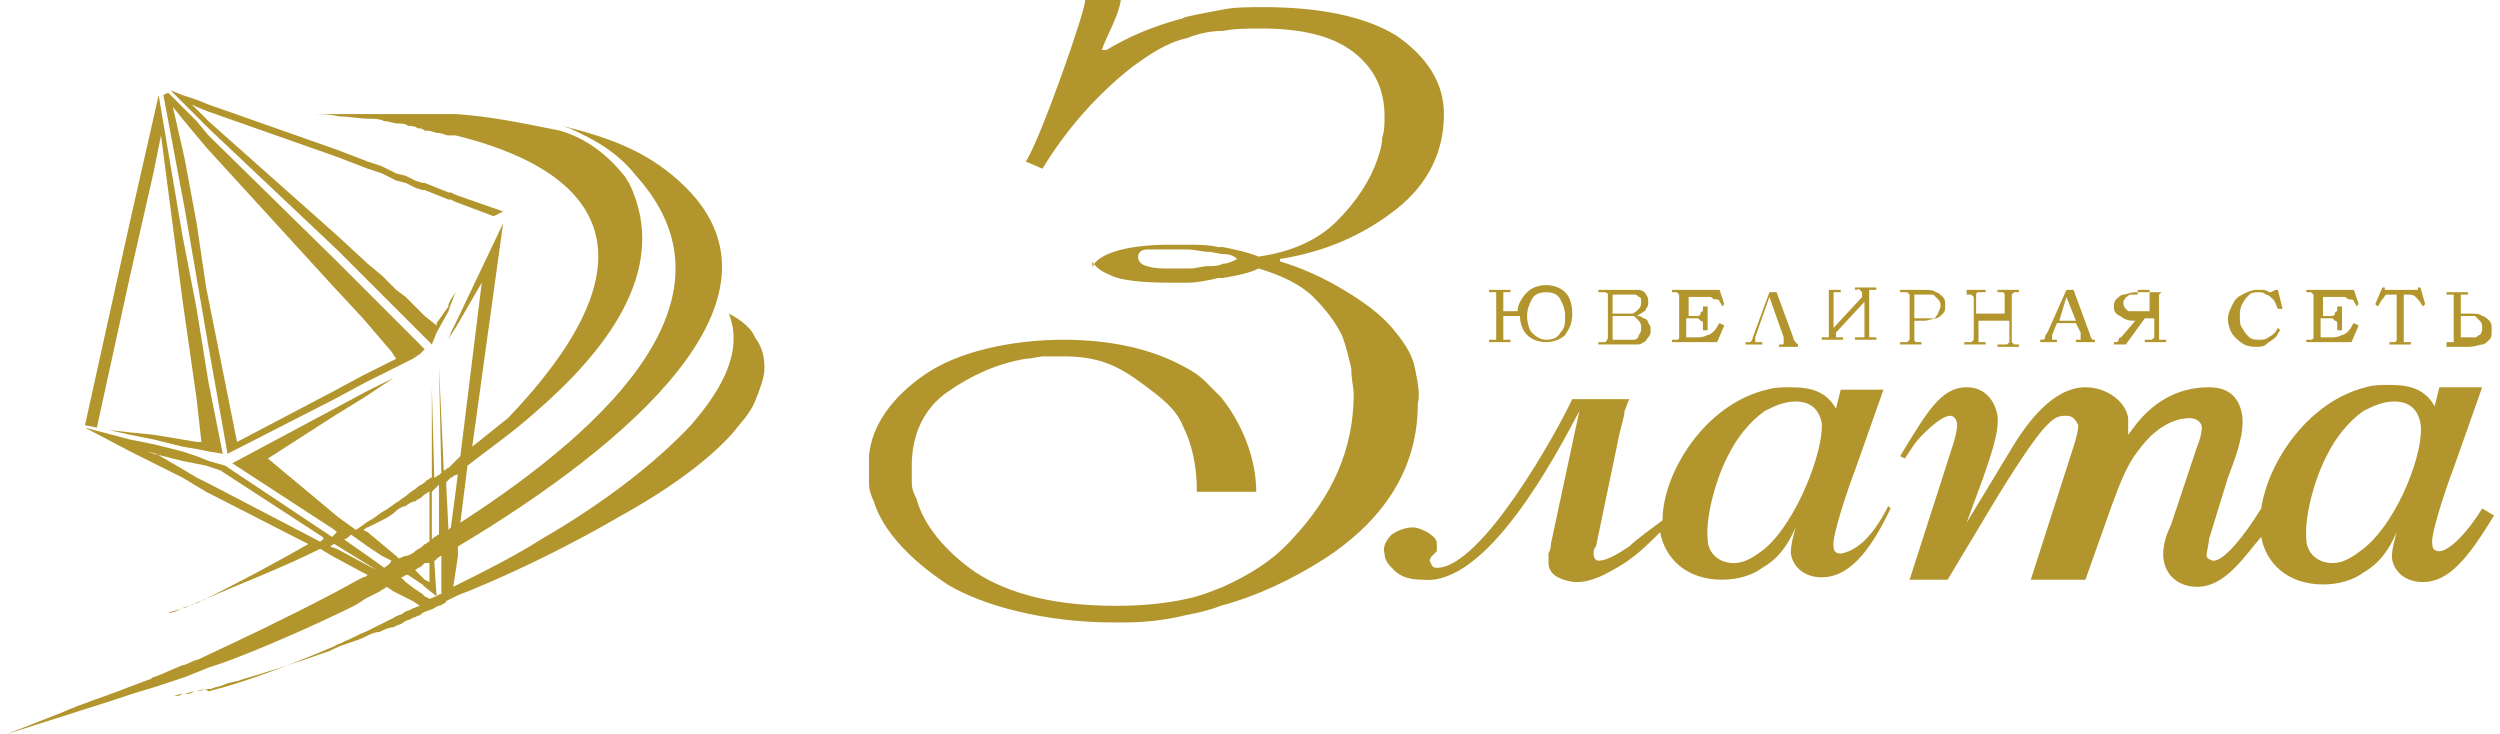
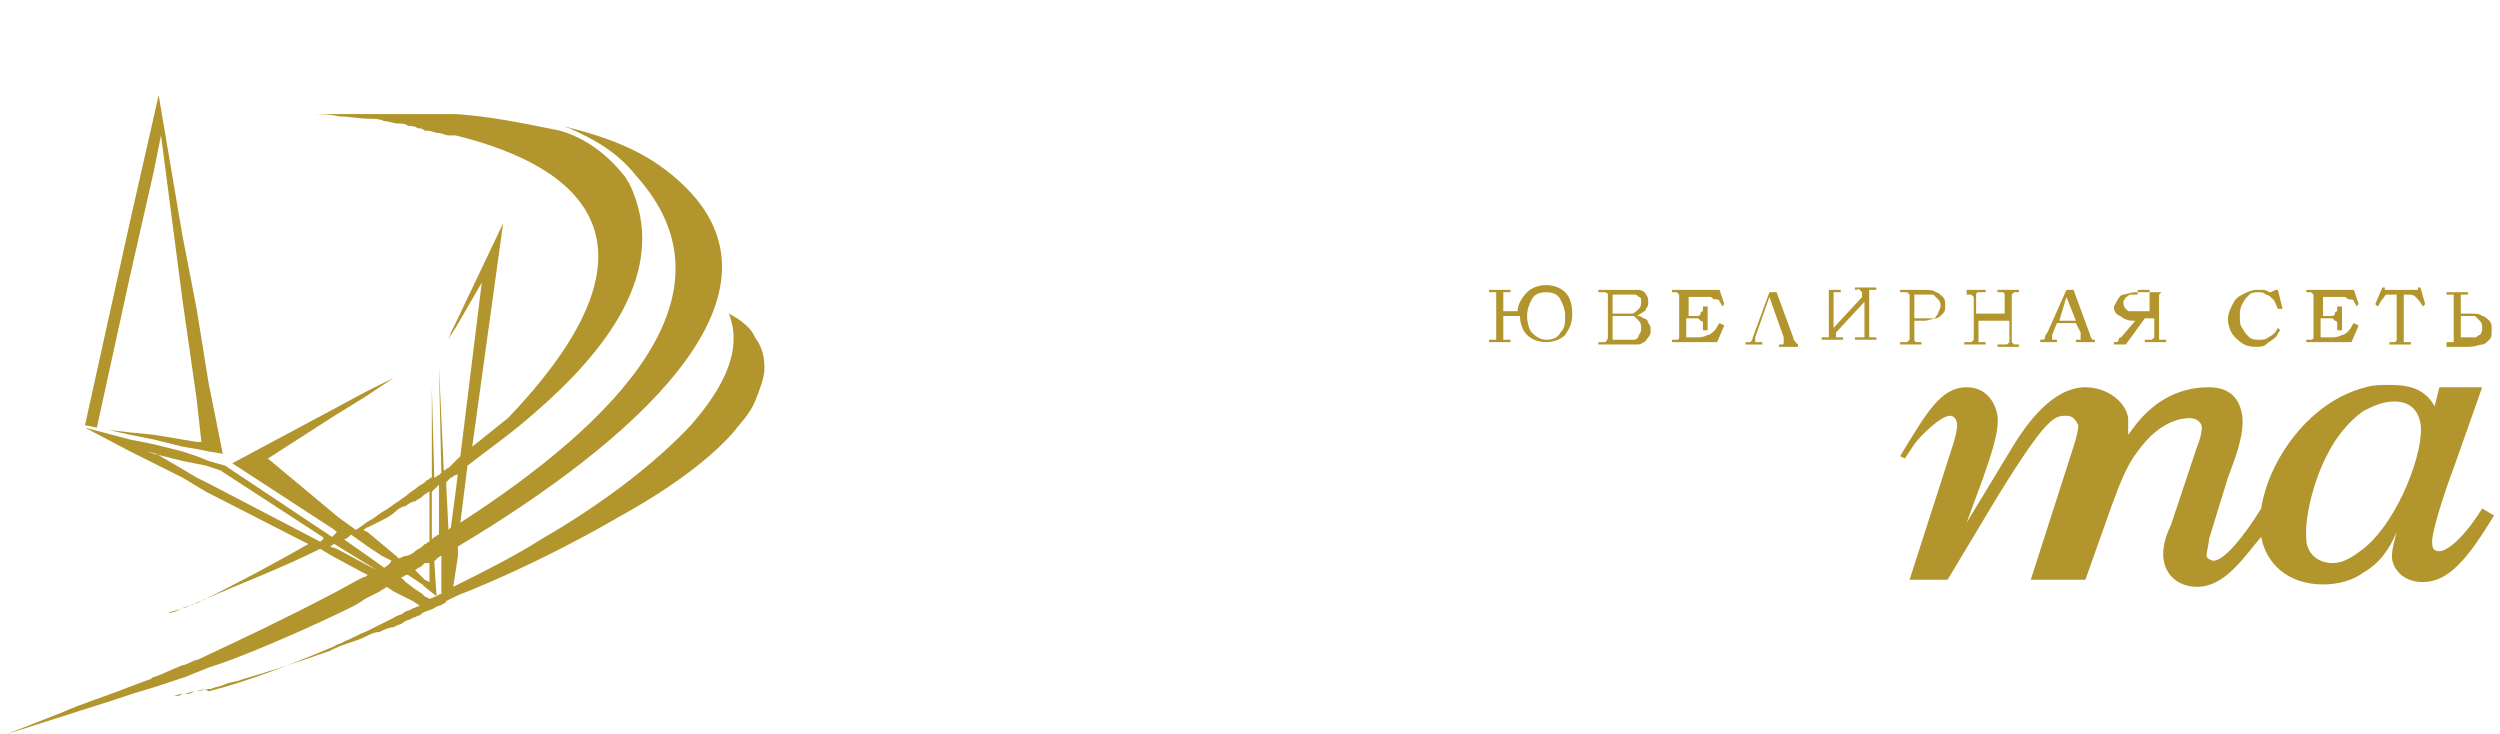
<svg xmlns="http://www.w3.org/2000/svg" width="126" height="37" viewBox="0 0 126 37" fill="none">
  <path fill-rule="evenodd" clip-rule="evenodd" d="M6.558 13.89L7.755 8.621L8.115 6.825L9.192 15.087L9.911 20.116L10.15 22.272H9.911L9.192 22.152L7.755 21.913L6.558 21.793L5.48 21.673L6.558 21.913L7.755 22.152L9.192 22.511L9.911 22.631L10.509 22.751L11.228 22.87L10.509 19.278L9.911 15.566L9.192 11.854L7.995 4.79L7.755 5.867L6.558 11.136L4.283 21.433L4.882 21.553L6.558 13.89Z" fill="#b2962d" />
  <path fill-rule="evenodd" clip-rule="evenodd" d="M9.192 34.965C9.073 34.965 8.833 35.084 8.713 35.084C8.953 35.084 9.073 35.084 9.192 34.965C9.432 34.965 9.671 34.845 9.791 34.845L9.552 34.965C9.552 34.965 9.432 34.965 9.192 34.965Z" fill="#b2962d" />
-   <path fill-rule="evenodd" clip-rule="evenodd" d="M9.911 5.867L10.509 6.466L16.975 12.573L18.532 14.13L19.25 14.848L19.969 15.566L20.448 16.045L20.927 16.524L21.286 16.884L21.406 17.003L21.765 17.363L22.005 16.764L22.603 15.686L22.723 15.327L22.962 14.728L23.202 14.249L22.962 14.728L22.723 15.088L22.603 15.327V15.447L22.005 16.285V16.405L21.406 15.926L21.286 15.806L20.927 15.447L20.448 14.968L19.969 14.608L19.25 13.89L18.532 13.291L16.975 11.854L10.509 6.107L9.911 5.508L9.671 5.269L9.911 5.388L10.509 5.628L16.975 7.903L18.532 8.502L19.25 8.741L19.969 9.1L20.448 9.22L20.927 9.46L21.286 9.579H21.406L22.005 9.819L22.603 10.058H22.723L22.962 10.178L24.878 10.897L25.357 10.657L22.962 9.819L22.723 9.699H22.603L22.005 9.46L21.406 9.22H21.286L20.927 9.1L20.448 8.861L19.969 8.741L19.25 8.382L18.532 8.143L16.975 7.544L10.509 5.269L9.911 5.029L9.192 4.79L8.594 4.55L9.192 5.149L9.911 5.867Z" fill="#b2962d" />
-   <path fill-rule="evenodd" clip-rule="evenodd" d="M9.911 14.01L10.509 17.482L11.467 22.87L16.856 20.116L18.412 19.278L19.131 18.919L19.849 18.56L20.328 18.32L20.807 18.081L21.166 17.841L21.286 17.722L21.406 17.602L21.286 17.482L21.166 17.362L20.807 17.003L20.328 16.524L19.849 16.045L19.131 15.327L18.412 14.608L16.856 13.052L10.509 6.825L9.911 6.107L9.312 5.508L8.474 4.67L8.234 4.79L9.312 10.537L9.911 14.01ZM9.192 5.987L9.791 6.706L10.39 7.424L16.736 14.369L18.293 16.045L19.011 16.884L19.73 17.722L19.969 18.081L19.73 18.201L19.011 18.56L18.293 18.919L16.736 19.757L11.946 22.272L10.39 14.489L9.911 11.256L9.312 8.023L8.713 5.388L9.192 5.987Z" fill="#b2962d" />
  <path fill-rule="evenodd" clip-rule="evenodd" d="M36.733 15.806C36.733 15.806 36.733 15.925 36.733 15.806C36.733 15.925 36.733 15.925 36.733 15.806C37.451 17.602 36.493 19.518 34.817 21.434C33.021 23.349 30.387 25.385 27.273 27.181C25.956 28.019 24.519 28.738 23.082 29.456L22.843 29.576L23.082 28.019V27.54C31.704 22.392 40.205 15.087 34.577 9.46C32.781 7.663 30.746 6.945 28.351 6.346C28.471 6.346 28.59 6.466 28.71 6.466C30.027 7.065 31.105 7.663 32.063 8.861C37.451 14.848 30.985 21.314 23.202 26.343L23.561 23.469C24.639 22.631 25.836 21.793 26.914 20.835C30.387 17.841 33.859 13.65 31.704 9.22C31.584 9.1 31.584 8.981 31.464 8.861C30.506 7.663 29.428 6.945 28.231 6.586C26.435 6.227 24.759 5.867 22.962 5.748C22.843 5.748 22.843 5.748 22.723 5.748H22.603C22.484 5.748 22.244 5.748 22.124 5.748C21.885 5.748 21.765 5.748 21.526 5.748H21.406C21.286 5.748 21.166 5.748 21.047 5.748C20.927 5.748 20.688 5.748 20.568 5.748C20.448 5.748 20.209 5.748 20.089 5.748C19.849 5.748 19.61 5.748 19.37 5.748C19.131 5.748 18.891 5.748 18.652 5.748C18.173 5.748 17.574 5.748 17.095 5.748C16.616 5.748 16.018 5.748 15.539 5.748C16.018 5.748 16.616 5.748 17.095 5.867C17.574 5.867 18.173 5.987 18.652 5.987C18.891 5.987 19.131 5.987 19.37 6.107C19.61 6.107 19.849 6.227 20.089 6.227C20.209 6.227 20.448 6.227 20.568 6.346C20.688 6.346 20.927 6.346 21.047 6.466C21.166 6.466 21.286 6.466 21.406 6.586H21.526C21.765 6.586 21.885 6.705 22.124 6.705C22.244 6.705 22.484 6.825 22.603 6.825H22.723C22.843 6.825 22.843 6.825 22.962 6.825C29.788 8.502 33.739 12.573 25.597 21.074C24.998 21.553 24.399 22.032 23.801 22.511L25.357 11.256L22.962 16.285L22.723 16.764L22.603 17.123L22.723 16.883L22.962 16.524L24.28 14.249L23.202 22.99L22.962 23.23L22.723 23.469L22.603 23.589C22.484 23.589 22.484 23.709 22.364 23.709L22.124 18.44L22.244 23.828L22.124 23.948C22.005 23.948 22.005 24.068 21.885 24.068L21.765 19.518V24.068C21.645 24.068 21.645 24.188 21.526 24.188L21.406 24.307C21.286 24.427 21.166 24.427 21.047 24.547C20.927 24.667 20.688 24.786 20.568 24.906C20.448 25.026 20.209 25.146 20.089 25.265C19.849 25.385 19.61 25.625 19.37 25.744C19.131 25.864 18.891 26.104 18.652 26.223C18.412 26.343 18.173 26.582 17.933 26.702L17.095 26.104L13.503 23.11L16.856 20.955L18.412 19.997L19.131 19.518L19.849 19.039L20.328 18.799L20.807 18.56L21.166 18.32L21.286 18.201L21.526 18.081L21.286 18.201L21.166 18.32L20.807 18.56L20.328 18.799L19.849 19.039L19.131 19.398L18.412 19.757L16.856 20.595L11.707 23.349L16.856 26.702L16.976 26.822L16.856 26.942L16.736 27.061L11.348 23.469L10.509 23.23L9.911 22.99L9.192 22.751L7.755 22.392L6.558 22.152L4.283 21.553L6.558 22.751L7.755 23.349L9.192 24.068L9.791 24.427L10.39 24.786L15.539 27.421C13.862 28.379 12.066 29.337 10.39 30.175C10.15 30.294 9.911 30.414 9.791 30.414C9.552 30.534 9.312 30.654 9.192 30.654C8.953 30.773 8.713 30.893 8.474 30.893C8.713 30.773 8.953 30.773 9.192 30.654C9.432 30.534 9.671 30.534 9.791 30.414C10.03 30.294 10.27 30.294 10.39 30.175C12.306 29.337 14.222 28.618 16.137 27.66L16.736 28.019L18.293 28.858L18.532 28.977C18.532 28.977 18.412 29.097 18.293 29.097C17.814 29.337 17.215 29.696 16.736 29.935C14.461 31.133 12.186 32.21 10.39 33.048C10.15 33.168 9.911 33.288 9.791 33.288C9.552 33.408 9.312 33.527 9.192 33.527C8.594 33.767 8.115 34.006 7.755 34.126C7.636 34.126 7.636 34.246 7.516 34.246L6.558 34.605C5.361 35.084 4.163 35.443 3.086 35.922L0.332 37L5.6 35.324L6.678 34.964L7.875 34.605L9.312 34.126L9.911 33.887L10.509 33.647L11.228 33.408C12.545 32.929 14.581 32.09 16.856 31.013C17.335 30.773 17.933 30.534 18.412 30.175C18.652 30.055 18.891 29.935 19.131 29.815C19.251 29.696 19.37 29.696 19.49 29.576L19.849 29.815L20.328 30.055L20.807 30.294L21.166 30.534C21.047 30.534 20.927 30.654 20.807 30.654C20.688 30.773 20.448 30.773 20.328 30.893C20.209 31.013 19.969 31.013 19.849 31.133C19.61 31.252 19.37 31.372 19.131 31.492C18.891 31.612 18.652 31.731 18.412 31.851C18.053 31.971 17.694 32.21 17.335 32.33C17.215 32.45 16.976 32.45 16.856 32.569C14.581 33.527 12.425 34.366 10.509 34.845C10.39 34.725 10.15 34.725 9.911 34.845L10.509 34.725H10.629C10.869 34.605 11.108 34.605 11.348 34.485C11.587 34.366 11.946 34.366 12.186 34.246C13.024 34.006 14.581 33.527 16.616 32.809L16.856 32.689C17.335 32.45 17.933 32.33 18.412 32.09C18.652 31.971 18.891 31.851 19.131 31.851C19.37 31.731 19.61 31.612 19.849 31.612C19.969 31.492 20.209 31.492 20.328 31.372C20.448 31.252 20.688 31.252 20.807 31.133C20.927 31.133 21.047 31.013 21.166 31.013L21.286 30.893C21.526 30.773 21.645 30.773 21.885 30.654C22.005 30.534 22.244 30.534 22.364 30.414C22.364 30.414 22.484 30.414 22.484 30.294L22.723 30.175C22.962 30.055 23.202 29.935 23.561 29.815C26.195 28.738 28.83 27.421 31.105 26.104C33.5 24.786 35.535 23.349 36.852 21.913C37.331 21.314 37.81 20.835 38.05 20.236C38.289 19.637 38.529 19.039 38.529 18.56C38.529 17.961 38.409 17.482 38.05 17.003C37.93 16.644 37.451 16.165 36.733 15.806ZM22.005 24.547L22.124 24.427V26.942C22.005 26.942 22.005 27.061 21.885 27.061L21.765 27.181V24.786C21.885 24.667 22.005 24.547 22.005 24.547ZM16.137 27.301L10.629 24.427L9.911 24.068L9.312 23.709L7.875 22.87L7.396 22.751L7.755 22.87L9.192 23.23L9.791 23.349L10.39 23.469L11.108 23.709L16.257 27.061C16.377 27.181 16.257 27.181 16.137 27.301ZM19.011 28.738L18.532 28.498L16.976 27.66L16.616 27.54C16.736 27.54 16.736 27.421 16.856 27.421L18.412 28.379L19.011 28.738ZM19.37 28.618L18.532 28.019L17.335 27.181C17.454 27.181 17.574 27.061 17.694 26.942L18.532 27.54L19.251 28.019L19.73 28.259C19.61 28.498 19.49 28.498 19.37 28.618ZM19.969 28.019L19.251 27.421L18.532 26.822L18.293 26.702C18.412 26.702 18.412 26.582 18.532 26.582C18.772 26.463 19.011 26.343 19.251 26.223C19.49 26.104 19.73 25.984 19.969 25.744C20.089 25.625 20.328 25.505 20.448 25.505C20.568 25.385 20.807 25.265 20.927 25.265C21.047 25.146 21.166 25.146 21.286 25.026L21.406 24.906C21.526 24.906 21.526 24.786 21.645 24.786V27.301C21.526 27.301 21.526 27.421 21.406 27.421L21.286 27.54C21.166 27.66 21.047 27.66 20.927 27.78C20.807 27.9 20.568 28.019 20.448 28.019C20.328 28.019 20.209 28.139 20.089 28.139L19.969 28.019ZM21.645 28.379V29.337L21.406 29.217L21.286 29.097L20.927 28.738C21.047 28.618 21.166 28.618 21.286 28.498L21.406 28.379H21.645ZM22.005 30.055C21.885 30.055 21.765 30.175 21.645 30.175L21.406 30.055L21.286 29.935L20.927 29.696L20.448 29.337L20.209 29.097C20.328 29.097 20.448 28.977 20.448 28.977C20.448 28.977 20.448 28.977 20.568 28.977L20.927 29.217L21.286 29.456L21.406 29.576L22.005 30.055L21.885 28.259C21.885 28.259 22.005 28.259 22.005 28.139C22.124 28.139 22.124 28.019 22.244 28.019V29.935C22.244 29.935 22.124 29.935 22.005 30.055ZM22.603 28.019V27.9V28.019ZM22.723 26.582L22.603 26.702L22.484 24.307L22.603 24.188L22.723 24.068C22.843 24.068 22.843 23.948 22.962 23.948C22.962 23.948 23.082 23.948 23.082 23.828L22.962 24.786L22.723 26.582Z" fill="#b2962d" />
-   <path fill-rule="evenodd" clip-rule="evenodd" d="M71.338 18.68C71.218 17.961 70.859 17.362 70.26 16.644C69.781 16.045 69.063 15.447 68.105 14.848C67.147 14.249 66.069 13.65 64.513 13.171V13.052C66.788 12.693 68.704 11.854 70.38 10.537C72.056 9.22 72.775 7.544 72.775 5.748C72.775 4.191 71.937 2.874 70.38 1.796C68.823 0.838 66.548 0.359 63.675 0.359C62.956 0.359 62.238 0.359 61.639 0.479C61.04 0.599 60.322 0.718 59.843 0.838C59.723 0.838 59.603 0.958 59.484 0.958C58.166 1.317 56.969 1.796 55.772 2.515H55.532C55.772 1.796 56.37 0.838 56.49 0H54.694C54.694 0.599 52.419 7.065 51.7 8.142L52.539 8.502C53.856 6.346 55.413 4.67 57.089 3.353C57.927 2.754 58.765 2.155 59.843 1.916C60.442 1.676 61.04 1.557 61.639 1.557C62.238 1.437 62.956 1.437 63.555 1.437C65.59 1.437 67.147 1.796 68.225 2.634C69.302 3.472 69.781 4.55 69.781 5.867C69.781 6.227 69.781 6.586 69.662 6.945C69.662 7.304 69.542 7.663 69.422 8.023C69.063 9.1 68.344 10.178 67.386 11.136C66.429 12.094 65.112 12.693 63.435 12.932C62.836 12.693 62.238 12.573 61.639 12.453C61.519 12.453 61.4 12.453 61.4 12.453C60.92 12.333 60.322 12.333 59.843 12.333C59.603 12.333 59.364 12.333 59.005 12.333C57.807 12.333 56.849 12.453 56.131 12.693C55.413 12.932 55.053 13.291 55.053 13.531V13.171C55.173 13.411 55.413 13.65 56.011 13.89C56.49 14.129 57.568 14.249 59.005 14.249C59.244 14.249 59.603 14.249 59.843 14.249C60.322 14.249 60.92 14.129 61.4 14.01C61.519 14.01 61.639 14.01 61.639 14.01C62.357 13.89 62.956 13.77 63.435 13.531C64.632 13.89 65.59 14.369 66.189 14.968C66.788 15.566 67.267 16.165 67.626 16.883C67.865 17.482 67.985 18.081 68.105 18.56C68.105 19.159 68.225 19.518 68.225 19.877C68.225 22.631 67.147 25.026 65.112 27.181C64.153 28.259 62.956 28.977 61.639 29.576C61.04 29.815 60.442 30.055 59.843 30.175C58.765 30.414 57.568 30.534 56.251 30.534C53.137 30.534 50.862 29.935 49.186 28.858C47.629 27.78 46.552 26.463 46.192 25.146C46.073 24.906 45.953 24.667 45.953 24.307C45.953 24.068 45.953 23.709 45.953 23.469C45.953 21.913 46.552 20.595 47.749 19.757C48.947 18.919 50.264 18.32 51.7 18.081C52.06 18.081 52.299 17.961 52.658 17.961C53.018 17.961 53.377 17.961 53.616 17.961C55.772 17.961 56.73 18.68 58.286 19.877C58.885 20.356 59.364 20.835 59.603 21.434C60.082 22.392 60.322 23.469 60.322 24.786H61.519H63.315C63.315 23.11 62.597 21.314 61.519 19.997C61.28 19.757 61.04 19.518 60.801 19.278C60.442 18.919 60.082 18.68 59.603 18.44C58.047 17.602 56.011 17.123 53.616 17.123C50.982 17.123 48.228 17.722 46.552 18.919C44.995 19.997 43.917 21.434 43.798 22.99V23.589C43.798 23.828 43.798 24.188 43.798 24.427C43.798 24.667 43.917 25.026 44.037 25.265C44.516 26.822 45.953 28.259 47.749 29.456C49.545 30.534 52.658 31.372 56.131 31.372H56.251H56.61C57.688 31.372 58.765 31.252 59.723 31.013C60.322 30.893 60.92 30.773 61.519 30.534C63.315 30.055 65.112 29.217 66.788 28.139C69.901 26.104 71.458 23.469 71.458 20.356C71.578 19.877 71.458 19.278 71.338 18.68ZM61.639 13.291C61.4 13.411 61.16 13.411 60.92 13.411C60.561 13.411 60.322 13.531 59.963 13.531H59.843C59.603 13.531 59.244 13.531 58.885 13.531C58.526 13.531 58.166 13.531 57.807 13.411C57.209 13.291 57.209 12.573 57.807 12.573C58.166 12.573 58.526 12.573 58.885 12.573H59.244H59.603C59.723 12.573 59.723 12.573 59.843 12.573C60.202 12.573 60.561 12.693 60.92 12.693C61.16 12.693 61.4 12.812 61.759 12.812C61.998 12.812 62.238 12.932 62.357 13.052C62.118 13.171 61.879 13.291 61.639 13.291Z" fill="#b2962d" />
-   <path fill-rule="evenodd" clip-rule="evenodd" d="M92.772 27.9C92.532 27.9 92.412 27.78 92.412 27.541C92.293 27.061 93.251 24.308 93.49 23.709L94.927 19.638H92.772L92.532 20.596C92.053 19.757 91.335 19.518 90.257 19.518C89.898 19.518 89.419 19.518 89.06 19.638C85.946 20.356 83.791 23.828 83.791 26.223C83.312 26.582 82.474 27.181 82.115 27.541C81.396 28.019 80.917 28.259 80.558 28.259C80.438 28.259 80.319 28.139 80.319 27.9C80.319 27.78 80.319 27.66 80.438 27.541L81.636 21.793C81.755 21.314 81.875 20.955 81.875 20.715C81.995 20.476 81.995 20.356 82.115 20.116C80.678 20.116 80.199 20.116 79.241 20.116C78.522 21.673 74.691 28.618 72.416 28.618C72.176 28.618 72.176 28.498 72.056 28.259C72.056 28.259 72.056 28.139 72.176 28.019C72.296 27.9 72.296 27.9 72.416 27.78C72.416 27.66 72.416 27.541 72.416 27.421C72.416 27.181 72.296 27.061 71.937 26.822C71.697 26.702 71.458 26.582 71.218 26.582C70.859 26.582 70.5 26.702 70.141 26.942C69.901 27.181 69.662 27.541 69.781 27.9C69.781 28.259 70.021 28.498 70.26 28.738C70.62 29.097 71.099 29.217 71.697 29.217C74.93 29.576 78.403 22.99 79.6 20.715L78.163 27.421C78.163 27.541 78.163 27.66 78.043 27.9C78.043 28.139 78.043 28.259 78.043 28.379C78.043 28.738 78.283 28.977 78.522 29.097C78.762 29.217 79.121 29.337 79.48 29.337C80.199 29.337 80.917 28.977 81.875 28.379C82.594 27.9 83.073 27.421 83.671 26.822C83.911 28.139 84.988 29.217 86.784 29.217C87.623 29.217 88.341 28.977 88.82 28.618C89.658 28.139 90.137 27.421 90.496 26.582C90.377 27.061 90.257 27.421 90.257 27.9C90.377 28.618 90.975 29.097 91.814 29.097C93.131 29.097 94.209 27.9 95.286 25.625L95.166 25.505C94.328 27.181 93.49 27.78 92.772 27.9ZM88.94 27.66C88.461 28.019 87.982 28.379 87.383 28.379C86.545 28.379 86.066 27.78 86.066 27.181C85.946 25.984 86.545 23.948 87.144 22.871C87.503 22.152 88.102 21.314 88.94 20.715C89.419 20.476 89.898 20.236 90.496 20.236C91.335 20.236 91.694 20.715 91.814 21.314C91.933 22.631 90.616 26.223 88.94 27.66Z" fill="#b2962d" />
  <path fill-rule="evenodd" clip-rule="evenodd" d="M125.101 25.625C124.143 27.181 123.305 27.78 122.946 27.78C122.707 27.78 122.587 27.66 122.587 27.421C122.467 26.942 123.425 24.188 123.664 23.589L125.101 19.518H122.946L122.707 20.476C122.228 19.637 121.509 19.398 120.431 19.398C120.072 19.398 119.593 19.398 119.234 19.518C116.36 20.236 114.325 23.23 113.965 25.625C113.008 27.181 112.05 28.259 111.571 28.259C111.451 28.259 111.211 28.139 111.211 28.019C111.211 27.78 111.331 27.421 111.331 27.181L112.289 24.068C112.648 23.11 113.127 21.913 113.008 20.955C112.888 20.116 112.409 19.518 111.331 19.518C109.655 19.518 108.457 20.356 107.619 21.433L107.26 21.913C107.26 21.673 107.26 21.314 107.26 21.074C107.14 20.236 106.182 19.518 105.105 19.518C103.428 19.518 102.111 21.433 101.512 22.392L99.118 26.343L99.956 24.068C100.195 23.349 100.794 21.793 100.674 20.955C100.555 20.236 100.076 19.518 99.118 19.518C97.8 19.518 97.082 20.835 95.765 22.99L96.004 23.11L96.483 22.392C96.723 22.032 97.8 20.955 98.279 20.955C98.519 20.955 98.639 21.194 98.639 21.433C98.639 21.673 98.519 22.152 98.399 22.511L96.244 29.217H98.16L100.674 25.026C103.189 20.955 103.548 20.955 104.147 20.955C104.506 20.955 104.626 21.194 104.745 21.433C104.745 21.673 104.626 22.152 104.506 22.511L102.351 29.217H105.105L106.422 25.505C106.901 24.188 107.26 23.349 107.739 22.751C108.936 21.074 110.134 21.074 110.373 21.074C110.732 21.074 110.972 21.314 110.972 21.553C110.972 21.793 110.852 22.272 110.732 22.511L109.415 26.463C109.176 26.942 108.936 27.66 109.056 28.259C109.176 28.977 109.775 29.576 110.732 29.576C112.169 29.576 113.127 28.019 113.965 27.061C114.205 28.378 115.283 29.456 117.079 29.456C117.917 29.456 118.635 29.217 119.114 28.858C119.953 28.378 120.431 27.66 120.791 26.822C120.671 27.301 120.551 27.66 120.551 28.139C120.671 28.858 121.27 29.336 122.108 29.336C123.425 29.336 124.383 28.139 125.7 25.984L125.101 25.625ZM119.114 27.66C118.635 28.019 118.156 28.378 117.558 28.378C116.72 28.378 116.241 27.78 116.241 27.181C116.121 25.984 116.72 23.948 117.318 22.87C117.677 22.152 118.276 21.314 119.114 20.715C119.593 20.476 120.072 20.236 120.671 20.236C121.509 20.236 121.868 20.715 121.988 21.314C122.228 22.631 120.91 26.223 119.114 27.66Z" fill="#b2962d" />
  <path d="M75.768 16.045V16.884C75.768 17.003 75.768 17.123 75.768 17.123C75.768 17.123 75.888 17.123 76.008 17.123H76.127V17.243H75.05V17.123H75.169C75.289 17.123 75.409 17.123 75.409 17.123C75.409 17.123 75.409 17.003 75.409 16.884V14.968C75.409 14.848 75.409 14.728 75.409 14.728C75.409 14.728 75.289 14.728 75.169 14.728H75.05V14.608H76.127V14.728H76.008C75.888 14.728 75.768 14.728 75.768 14.728C75.768 14.728 75.768 14.848 75.768 14.968V15.686H76.487C76.487 15.327 76.726 14.968 76.966 14.728C77.205 14.489 77.564 14.369 77.924 14.369C78.283 14.369 78.642 14.489 78.882 14.728C79.121 14.968 79.241 15.327 79.241 15.806C79.241 16.285 79.121 16.524 78.882 16.884C78.642 17.123 78.283 17.243 77.924 17.243C77.564 17.243 77.205 17.123 76.966 16.884C76.726 16.644 76.606 16.285 76.606 15.925H75.768V16.045ZM78.882 15.925C78.882 15.566 78.762 15.327 78.642 15.087C78.522 14.848 78.283 14.728 77.924 14.728C77.564 14.728 77.325 14.848 77.205 15.087C77.085 15.327 76.966 15.566 76.966 15.925C76.966 16.285 77.085 16.644 77.205 16.764C77.445 17.003 77.684 17.123 77.924 17.123C78.283 17.123 78.522 17.003 78.642 16.764C78.882 16.524 78.882 16.285 78.882 15.925Z" fill="#b2962d" />
  <path d="M80.558 14.608H81.875C82.234 14.608 82.474 14.608 82.594 14.608C82.713 14.608 82.953 14.728 82.953 14.848C83.072 14.967 83.072 15.087 83.072 15.207C83.072 15.327 83.072 15.446 82.953 15.566C82.953 15.686 82.833 15.686 82.713 15.806C82.594 15.806 82.594 15.925 82.474 15.925C82.594 15.925 82.713 15.925 82.833 16.045C82.953 16.045 83.072 16.165 83.072 16.285C83.192 16.404 83.192 16.524 83.192 16.644C83.192 16.764 83.192 16.883 83.072 17.003C82.953 17.123 82.953 17.242 82.833 17.242C82.713 17.362 82.594 17.362 82.474 17.362C82.354 17.362 82.115 17.362 81.995 17.362H80.558V17.242H80.678C80.797 17.242 80.797 17.242 80.917 17.242C80.917 17.242 81.037 17.123 81.037 17.003V15.087C81.037 14.967 81.037 14.967 81.037 14.848C81.037 14.728 81.037 14.848 80.917 14.728H80.797H80.558V14.608ZM81.276 14.848V15.806H81.755C81.995 15.806 82.115 15.806 82.234 15.806C82.354 15.806 82.474 15.686 82.594 15.566C82.713 15.446 82.713 15.327 82.713 15.207C82.713 15.087 82.713 14.967 82.594 14.967C82.474 14.848 82.474 14.848 82.354 14.848C82.234 14.848 82.115 14.848 81.875 14.848H81.276ZM81.276 16.045V17.003C81.276 17.123 81.276 17.123 81.276 17.123C81.276 17.123 81.276 17.123 81.396 17.123C81.396 17.123 81.516 17.123 81.635 17.123H81.755C81.995 17.123 82.234 17.123 82.354 17.123C82.474 17.123 82.594 17.003 82.594 16.883C82.713 16.764 82.713 16.644 82.713 16.524C82.713 16.404 82.713 16.285 82.594 16.165C82.474 16.045 82.474 16.045 82.354 15.925C82.234 15.925 81.995 15.925 81.755 15.925H81.276V16.045Z" fill="#b2962d" />
  <path d="M84.389 14.608H86.665L86.904 15.327L86.784 15.446C86.784 15.327 86.665 15.207 86.665 15.207C86.665 15.087 86.545 15.087 86.425 15.087C86.305 15.087 86.305 14.967 86.186 14.967C86.066 14.967 85.946 14.967 85.826 14.967H85.108V15.925H85.467C85.587 15.925 85.707 15.925 85.707 15.806C85.707 15.686 85.826 15.686 85.826 15.686C85.826 15.686 85.826 15.566 85.826 15.446H86.066V16.644H85.826V16.524C85.826 16.404 85.826 16.404 85.826 16.285C85.826 16.285 85.826 16.165 85.707 16.165L85.587 16.045C85.587 16.045 85.467 16.045 85.347 16.045H84.988V16.883C84.988 17.003 84.988 17.003 84.988 17.003H85.108H85.467C85.707 17.003 85.826 17.003 86.066 16.883C86.186 16.883 86.305 16.764 86.425 16.644C86.545 16.524 86.545 16.404 86.665 16.285L86.904 16.404L86.545 17.242H84.27V17.123H84.389C84.509 17.123 84.509 17.123 84.509 17.123C84.509 17.123 84.629 17.123 84.629 17.003V16.883V14.967C84.629 14.848 84.629 14.848 84.629 14.848C84.629 14.848 84.629 14.848 84.509 14.728C84.509 14.728 84.389 14.728 84.27 14.728V14.608H84.389Z" fill="#b2962d" />
  <path d="M89.179 14.968L88.461 17.003C88.461 17.123 88.461 17.123 88.461 17.123V17.243C88.461 17.243 88.461 17.243 88.581 17.243C88.581 17.243 88.7 17.243 88.82 17.243V17.363H87.982V17.243C88.102 17.243 88.221 17.243 88.221 17.243C88.221 17.243 88.341 17.123 88.341 17.003L89.179 14.728H89.539L90.377 17.003C90.377 17.123 90.496 17.243 90.496 17.243L90.616 17.363V17.482H89.658V17.363H89.778C89.898 17.363 89.898 17.363 89.898 17.243C89.898 17.243 89.898 17.123 89.898 17.003L89.179 14.968Z" fill="#b2962d" />
  <path d="M91.694 14.608H92.772V14.728H92.652C92.532 14.728 92.412 14.728 92.412 14.728C92.412 14.728 92.412 14.848 92.412 14.968V16.524L93.849 14.968C93.849 14.848 93.849 14.848 93.849 14.728C93.849 14.728 93.849 14.728 93.729 14.608C93.61 14.489 93.61 14.608 93.61 14.608H93.49V14.489H94.568V14.608H94.448C94.328 14.608 94.328 14.608 94.208 14.608C94.208 14.608 94.208 14.728 94.208 14.848V16.764C94.208 16.884 94.208 17.003 94.208 17.003C94.208 17.003 94.328 17.003 94.448 17.003H94.568V17.123H93.49V17.003H93.61C93.729 17.003 93.729 17.003 93.849 17.003C93.969 17.003 93.849 17.003 93.969 17.003C93.969 17.003 93.969 16.884 93.969 16.764V15.207L92.532 16.764C92.532 16.884 92.532 17.003 92.532 17.003C92.532 17.003 92.652 17.003 92.772 17.003H92.891V17.123H91.814V17.003H91.933C92.053 17.003 92.173 17.003 92.173 17.003C92.173 17.003 92.173 16.884 92.173 16.764V14.848C92.173 14.728 92.173 14.608 92.173 14.608C92.173 14.608 92.053 14.608 91.933 14.608H91.814H91.694Z" fill="#b2962d" />
  <path d="M95.765 14.608H96.843C97.202 14.608 97.442 14.608 97.561 14.728C97.681 14.728 97.801 14.848 97.921 14.967C98.04 15.087 98.04 15.207 98.04 15.446C98.04 15.566 98.04 15.686 97.921 15.806C97.801 15.925 97.681 16.045 97.561 16.045C97.442 16.045 97.202 16.165 96.963 16.165H96.484V16.883C96.484 17.003 96.484 17.003 96.484 17.123C96.484 17.123 96.484 17.242 96.603 17.242H96.723H96.843V17.362H95.765V17.242H95.885C96.005 17.242 96.005 17.242 96.124 17.242C96.124 17.242 96.124 17.242 96.244 17.123C96.244 17.123 96.244 17.003 96.244 16.883V14.967C96.244 14.848 96.244 14.848 96.244 14.848C96.244 14.848 96.244 14.848 96.124 14.728C96.124 14.728 96.005 14.728 95.885 14.728H95.765V14.608ZM96.484 14.848V16.045H96.963C97.202 16.045 97.322 16.045 97.442 16.045C97.561 16.045 97.561 15.925 97.681 15.806C97.681 15.686 97.801 15.566 97.801 15.446C97.801 15.327 97.801 15.207 97.681 15.087C97.561 14.967 97.561 14.967 97.442 14.848C97.322 14.848 97.202 14.848 96.963 14.848H96.484Z" fill="#b2962d" />
  <path d="M98.998 14.608H100.076V14.728H99.956C99.836 14.728 99.836 14.728 99.716 14.728C99.716 14.728 99.597 14.728 99.597 14.848C99.597 14.848 99.597 14.967 99.597 15.087V15.806H101.034V15.087C101.034 14.967 101.034 14.967 101.034 14.848C101.034 14.848 101.034 14.728 100.914 14.728C100.794 14.728 100.794 14.728 100.794 14.728H100.674V14.608H101.752V14.728H101.632C101.513 14.728 101.513 14.728 101.513 14.728C101.513 14.728 101.513 14.728 101.393 14.848C101.393 14.848 101.393 14.967 101.393 15.087V17.003C101.393 17.123 101.393 17.123 101.393 17.242C101.393 17.242 101.393 17.242 101.513 17.362C101.513 17.362 101.632 17.362 101.752 17.362V17.482H100.674V17.362H100.914C101.034 17.362 101.034 17.362 101.153 17.362C101.153 17.362 101.153 17.362 101.273 17.242C101.273 17.242 101.273 17.123 101.273 17.003V16.165H99.716V17.003C99.716 17.123 99.716 17.123 99.716 17.242C99.716 17.242 99.716 17.242 99.836 17.242C99.836 17.242 99.956 17.242 100.076 17.242V17.362H98.998V17.242H99.118C99.237 17.242 99.237 17.242 99.357 17.242C99.357 17.242 99.357 17.242 99.477 17.123V17.003V15.087C99.477 14.967 99.477 14.967 99.477 14.967C99.477 14.967 99.477 14.967 99.357 14.848H99.237H99.118V14.608H98.998Z" fill="#b2962d" />
  <path d="M104.147 14.608H104.506L105.344 16.883C105.344 17.003 105.464 17.123 105.464 17.123H105.584V17.242H104.626V17.123H104.745C104.865 17.123 104.865 17.123 104.865 17.123C104.865 17.123 104.865 17.123 104.865 17.003C104.865 17.003 104.865 16.883 104.865 16.764L104.626 16.285H103.668L103.428 16.883C103.428 17.003 103.428 17.003 103.428 17.003C103.428 17.003 103.428 17.003 103.428 17.123H103.548H103.668V17.242H102.83V17.123C102.949 17.123 102.949 17.123 102.949 17.123C102.949 17.123 103.069 17.123 103.069 17.003C103.069 17.003 103.069 16.883 103.189 16.764L104.147 14.608ZM103.788 16.165H104.626L104.147 14.967L103.788 16.165Z" fill="#b2962d" />
-   <path d="M109.176 14.728C108.937 14.728 108.937 14.728 108.937 14.728C108.937 14.728 108.937 14.728 108.817 14.848V14.967V16.764C108.817 16.883 108.817 17.003 108.817 17.003V17.123C108.817 17.123 108.817 17.123 108.937 17.123H109.056H109.176V17.242H108.098V17.123H108.218C108.338 17.123 108.338 17.123 108.458 17.123C108.458 17.123 108.458 17.123 108.577 17.003V16.883V16.045H108.098L107.14 17.362H106.542V17.242C106.661 17.242 106.661 17.242 106.661 17.242C106.661 17.242 106.781 17.242 106.781 17.123C106.781 17.123 106.781 17.003 106.901 17.003L107.619 16.165C107.38 16.165 107.26 16.165 107.021 16.045C106.901 15.925 106.781 15.925 106.661 15.806C106.542 15.686 106.542 15.566 106.542 15.446C106.542 15.327 106.542 15.207 106.661 15.087C106.781 14.967 106.901 14.848 107.021 14.848C107.14 14.848 107.38 14.728 107.619 14.728H109.056H109.176ZM107.739 14.848C107.619 14.848 107.5 14.848 107.38 14.848C107.26 14.848 107.26 14.967 107.14 14.967C107.14 15.087 107.021 15.087 107.021 15.207C107.021 15.327 107.021 15.446 107.14 15.566C107.26 15.686 107.26 15.686 107.38 15.686C107.5 15.686 107.619 15.686 107.739 15.686H108.338V14.608H107.739V14.848Z" fill="#b2962d" />
+   <path d="M109.176 14.728C108.937 14.728 108.937 14.728 108.937 14.728C108.937 14.728 108.937 14.728 108.817 14.848V14.967V16.764C108.817 16.883 108.817 17.003 108.817 17.003V17.123C108.817 17.123 108.817 17.123 108.937 17.123H109.056H109.176V17.242H108.098V17.123H108.218C108.338 17.123 108.338 17.123 108.458 17.123C108.458 17.123 108.458 17.123 108.577 17.003V16.883V16.045H108.098L107.14 17.362H106.542V17.242C106.661 17.242 106.661 17.242 106.661 17.242C106.661 17.242 106.781 17.242 106.781 17.123C106.781 17.123 106.781 17.003 106.901 17.003L107.619 16.165C107.38 16.165 107.26 16.165 107.021 16.045C106.901 15.925 106.781 15.925 106.661 15.806C106.542 15.686 106.542 15.566 106.542 15.446C106.781 14.967 106.901 14.848 107.021 14.848C107.14 14.848 107.38 14.728 107.619 14.728H109.056H109.176ZM107.739 14.848C107.619 14.848 107.5 14.848 107.38 14.848C107.26 14.848 107.26 14.967 107.14 14.967C107.14 15.087 107.021 15.087 107.021 15.207C107.021 15.327 107.021 15.446 107.14 15.566C107.26 15.686 107.26 15.686 107.38 15.686C107.5 15.686 107.619 15.686 107.739 15.686H108.338V14.608H107.739V14.848Z" fill="#b2962d" />
  <path d="M114.684 14.608H114.804L115.043 15.566H114.804C114.684 15.327 114.684 15.207 114.564 15.087C114.444 14.967 114.325 14.848 114.205 14.848C114.085 14.728 113.965 14.728 113.846 14.728C113.726 14.728 113.486 14.728 113.367 14.848C113.247 14.967 113.127 15.087 113.008 15.327C112.888 15.566 112.888 15.686 112.888 15.925C112.888 16.165 112.888 16.404 113.008 16.524C113.127 16.764 113.247 16.883 113.367 17.003C113.486 17.123 113.726 17.123 113.846 17.123C113.965 17.123 114.205 17.123 114.325 17.003C114.564 16.883 114.684 16.764 114.804 16.524L114.923 16.644C114.804 16.764 114.804 16.883 114.684 17.003C114.564 17.123 114.325 17.242 114.205 17.362C114.085 17.482 113.846 17.482 113.726 17.482C113.247 17.482 113.008 17.362 112.648 17.003C112.409 16.764 112.289 16.404 112.289 16.045C112.289 15.806 112.409 15.566 112.529 15.327C112.648 15.087 112.768 14.967 113.008 14.848C113.247 14.728 113.486 14.608 113.726 14.608C113.846 14.608 113.965 14.608 114.085 14.608C114.205 14.608 114.325 14.728 114.444 14.728L114.684 14.608Z" fill="#b2962d" />
  <path d="M116.36 14.608H118.636L118.875 15.327L118.755 15.446C118.755 15.327 118.636 15.207 118.636 15.207C118.636 15.087 118.516 15.087 118.396 15.087C118.276 15.087 118.276 14.967 118.157 14.967C118.037 14.967 117.917 14.967 117.797 14.967H117.079V15.925H117.438C117.558 15.925 117.678 15.925 117.678 15.806C117.678 15.686 117.797 15.686 117.797 15.686C117.797 15.686 117.797 15.566 117.797 15.446H118.037V16.644H117.797V16.524C117.797 16.404 117.797 16.404 117.797 16.285C117.797 16.285 117.797 16.165 117.678 16.165L117.558 16.045C117.558 16.045 117.438 16.045 117.318 16.045H116.959V16.883C116.959 17.003 116.959 17.003 116.959 17.003H117.079H117.438C117.678 17.003 117.797 17.003 118.037 16.883C118.157 16.883 118.276 16.764 118.396 16.644C118.516 16.524 118.516 16.404 118.636 16.285L118.875 16.404L118.516 17.242H116.241V17.123H116.36C116.48 17.123 116.48 17.123 116.48 17.123C116.48 17.123 116.6 17.123 116.6 17.003V16.883V14.967C116.6 14.848 116.6 14.848 116.6 14.848C116.6 14.848 116.6 14.848 116.48 14.728C116.48 14.728 116.36 14.728 116.241 14.728V14.608H116.36Z" fill="#b2962d" />
  <path d="M120.072 14.489H120.192V14.608H121.868V14.489H121.988L122.228 15.327L122.108 15.447C121.988 15.207 121.868 15.088 121.749 14.968C121.629 14.848 121.509 14.848 121.27 14.848C121.15 14.848 121.15 14.848 121.15 14.848V14.968V16.884C121.15 17.003 121.15 17.003 121.15 17.123C121.15 17.123 121.15 17.123 121.15 17.243C121.15 17.243 121.15 17.243 121.27 17.243C121.27 17.243 121.39 17.243 121.509 17.243V17.363H120.432V17.243C120.551 17.243 120.671 17.243 120.671 17.243C120.671 17.243 120.791 17.243 120.791 17.123C120.791 17.123 120.791 17.003 120.791 16.884V14.968C120.791 14.848 120.791 14.848 120.791 14.848C120.791 14.848 120.791 14.848 120.671 14.848C120.551 14.848 120.432 14.848 120.312 14.848C120.192 14.848 120.192 14.968 120.072 15.088C119.953 15.207 119.953 15.327 119.833 15.447L119.713 15.327L120.072 14.489Z" fill="#b2962d" />
  <path d="M123.305 17.363V17.243H123.425C123.545 17.243 123.665 17.243 123.665 17.243C123.665 17.243 123.665 17.123 123.665 17.003V15.088C123.665 14.968 123.665 14.848 123.665 14.848C123.665 14.848 123.545 14.848 123.425 14.848H123.305V14.728H124.383V14.848H124.263C124.144 14.848 124.144 14.848 124.024 14.848C124.024 14.848 124.024 14.968 124.024 15.088V15.806H124.503C124.742 15.806 124.982 15.806 125.102 15.926C125.221 15.926 125.341 16.045 125.461 16.165C125.58 16.285 125.58 16.405 125.58 16.644C125.58 16.884 125.58 17.003 125.461 17.123C125.341 17.243 125.221 17.363 125.102 17.363C124.982 17.363 124.742 17.482 124.383 17.482H123.305V17.363ZM124.024 15.926V16.884C124.024 17.003 124.024 17.003 124.024 17.003H124.144H124.263C124.503 17.003 124.623 17.003 124.742 17.003C124.862 17.003 124.862 16.884 124.982 16.884C125.102 16.764 125.102 16.644 125.102 16.524C125.102 16.405 125.102 16.285 124.982 16.165C124.862 16.045 124.862 16.045 124.742 15.926C124.623 15.926 124.503 15.926 124.383 15.926H124.024Z" fill="#b2962d" />
</svg>